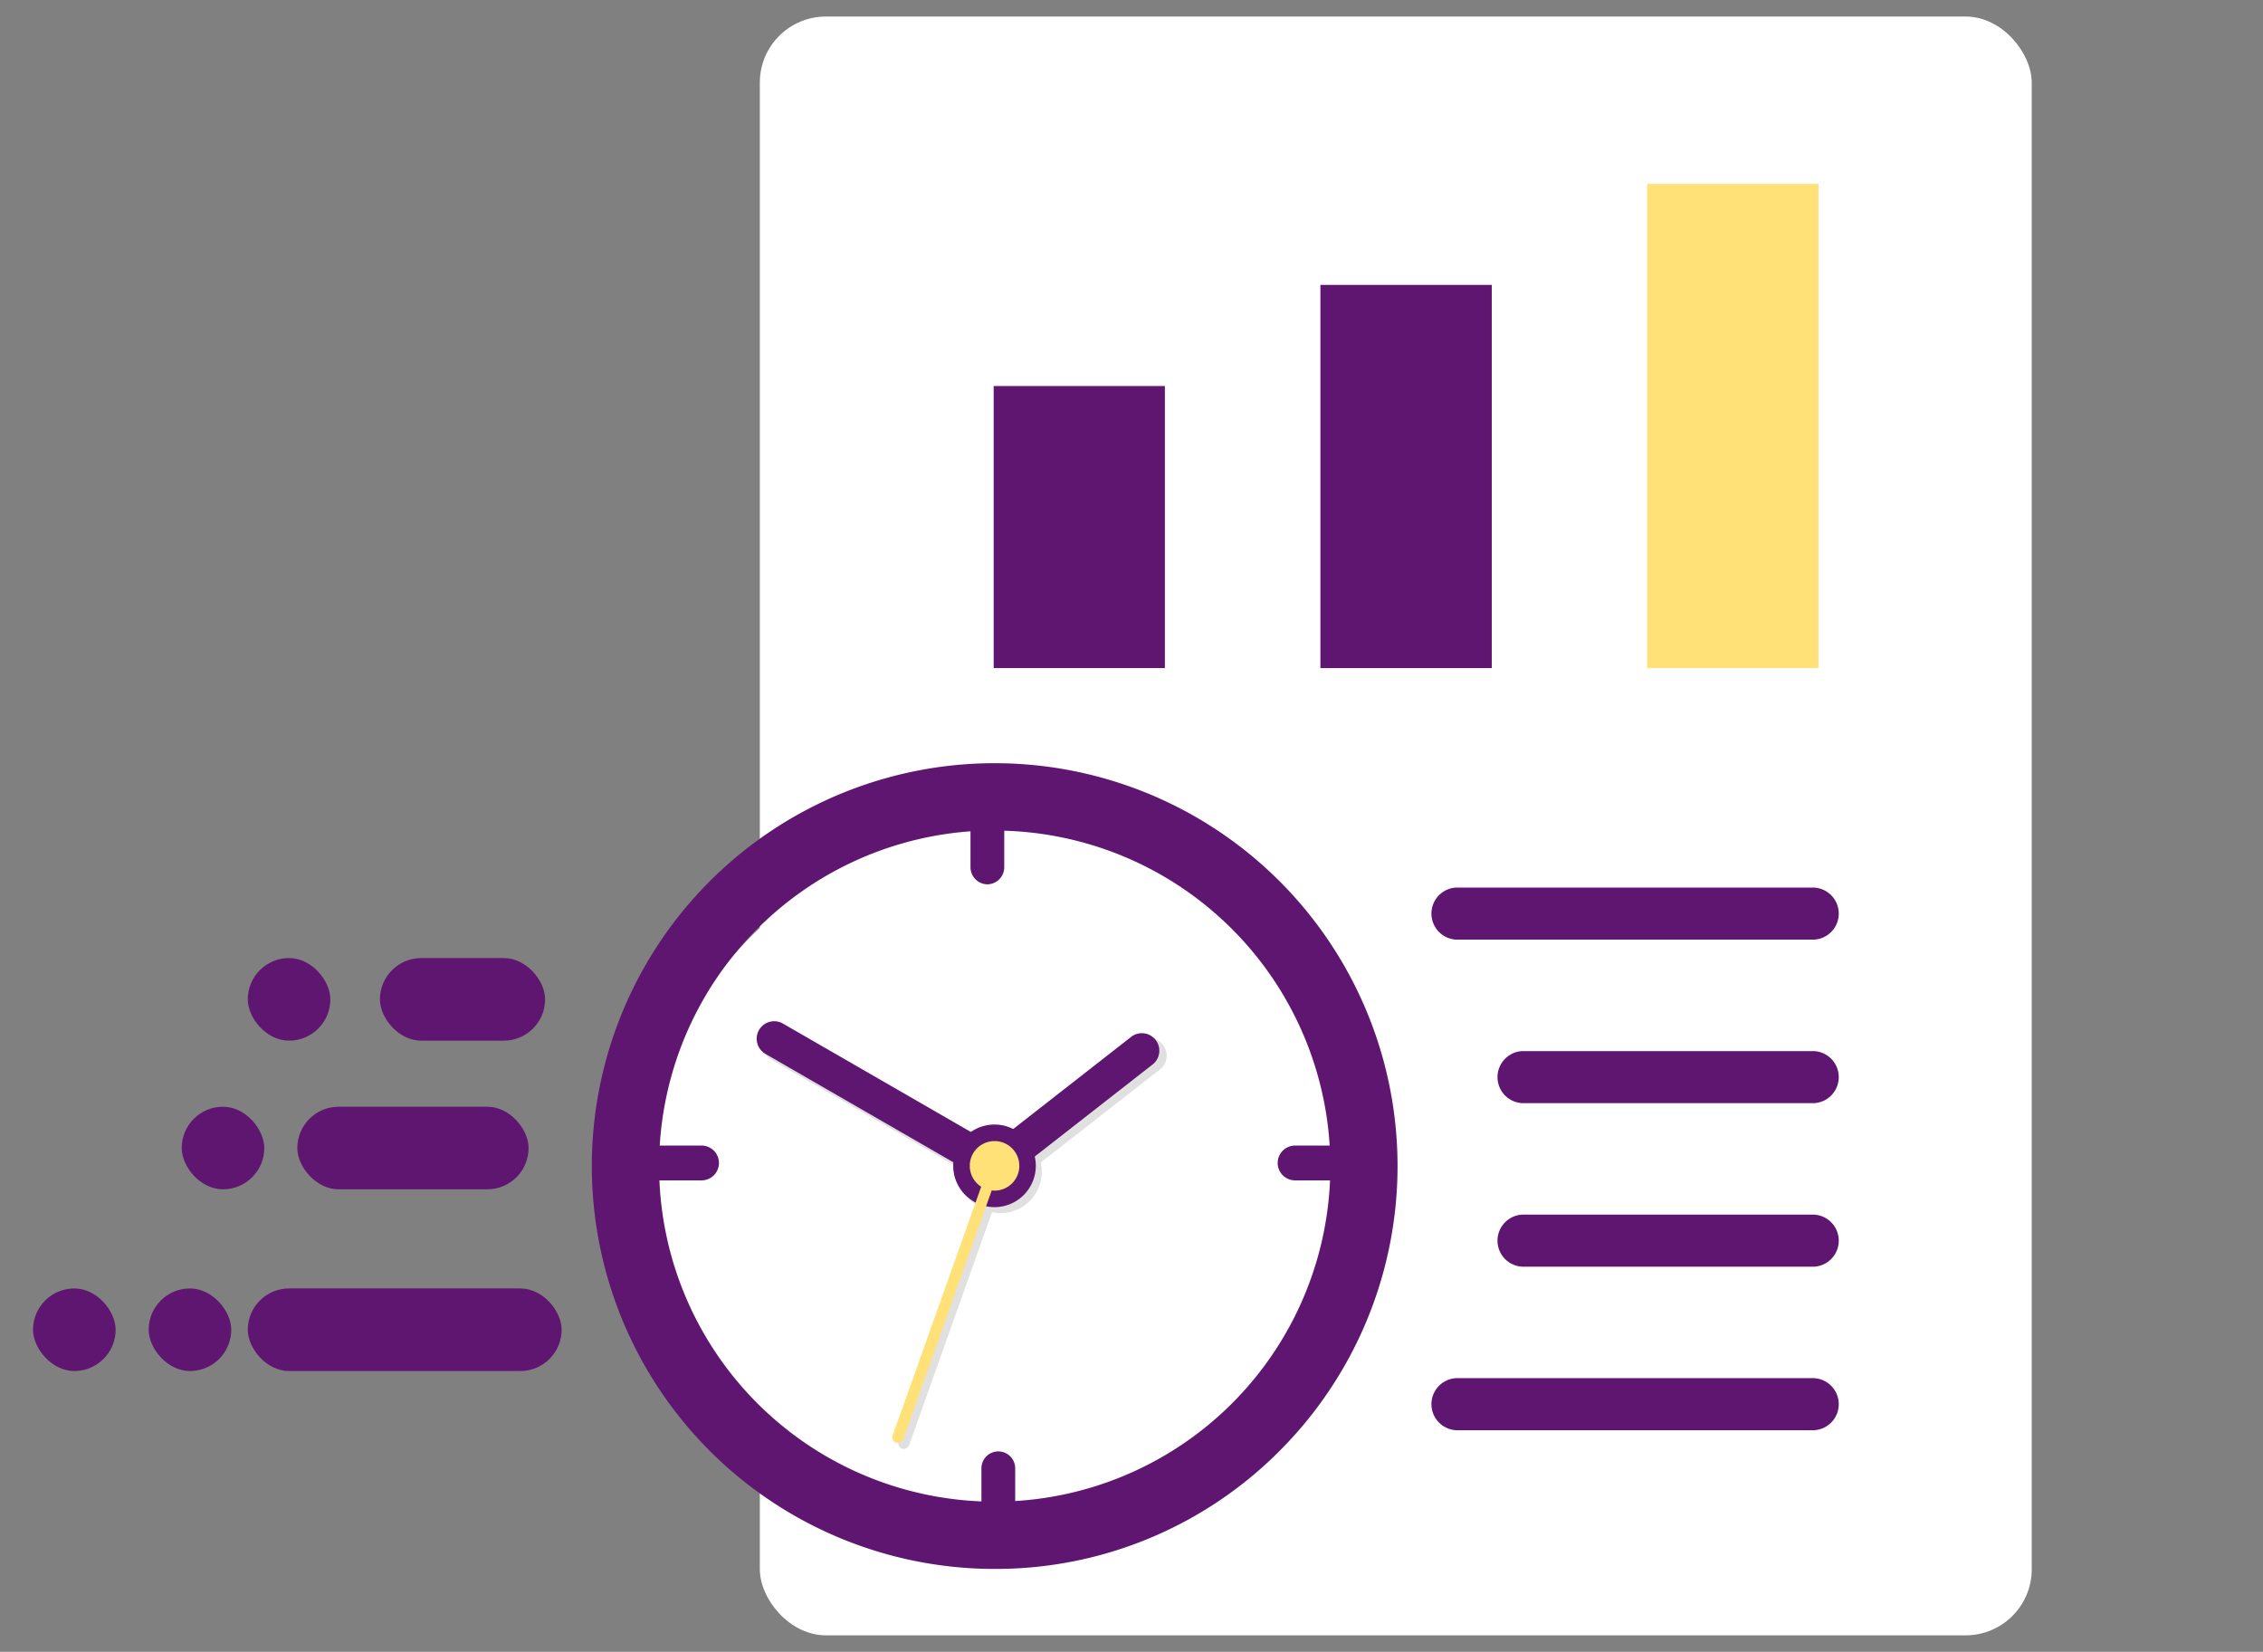
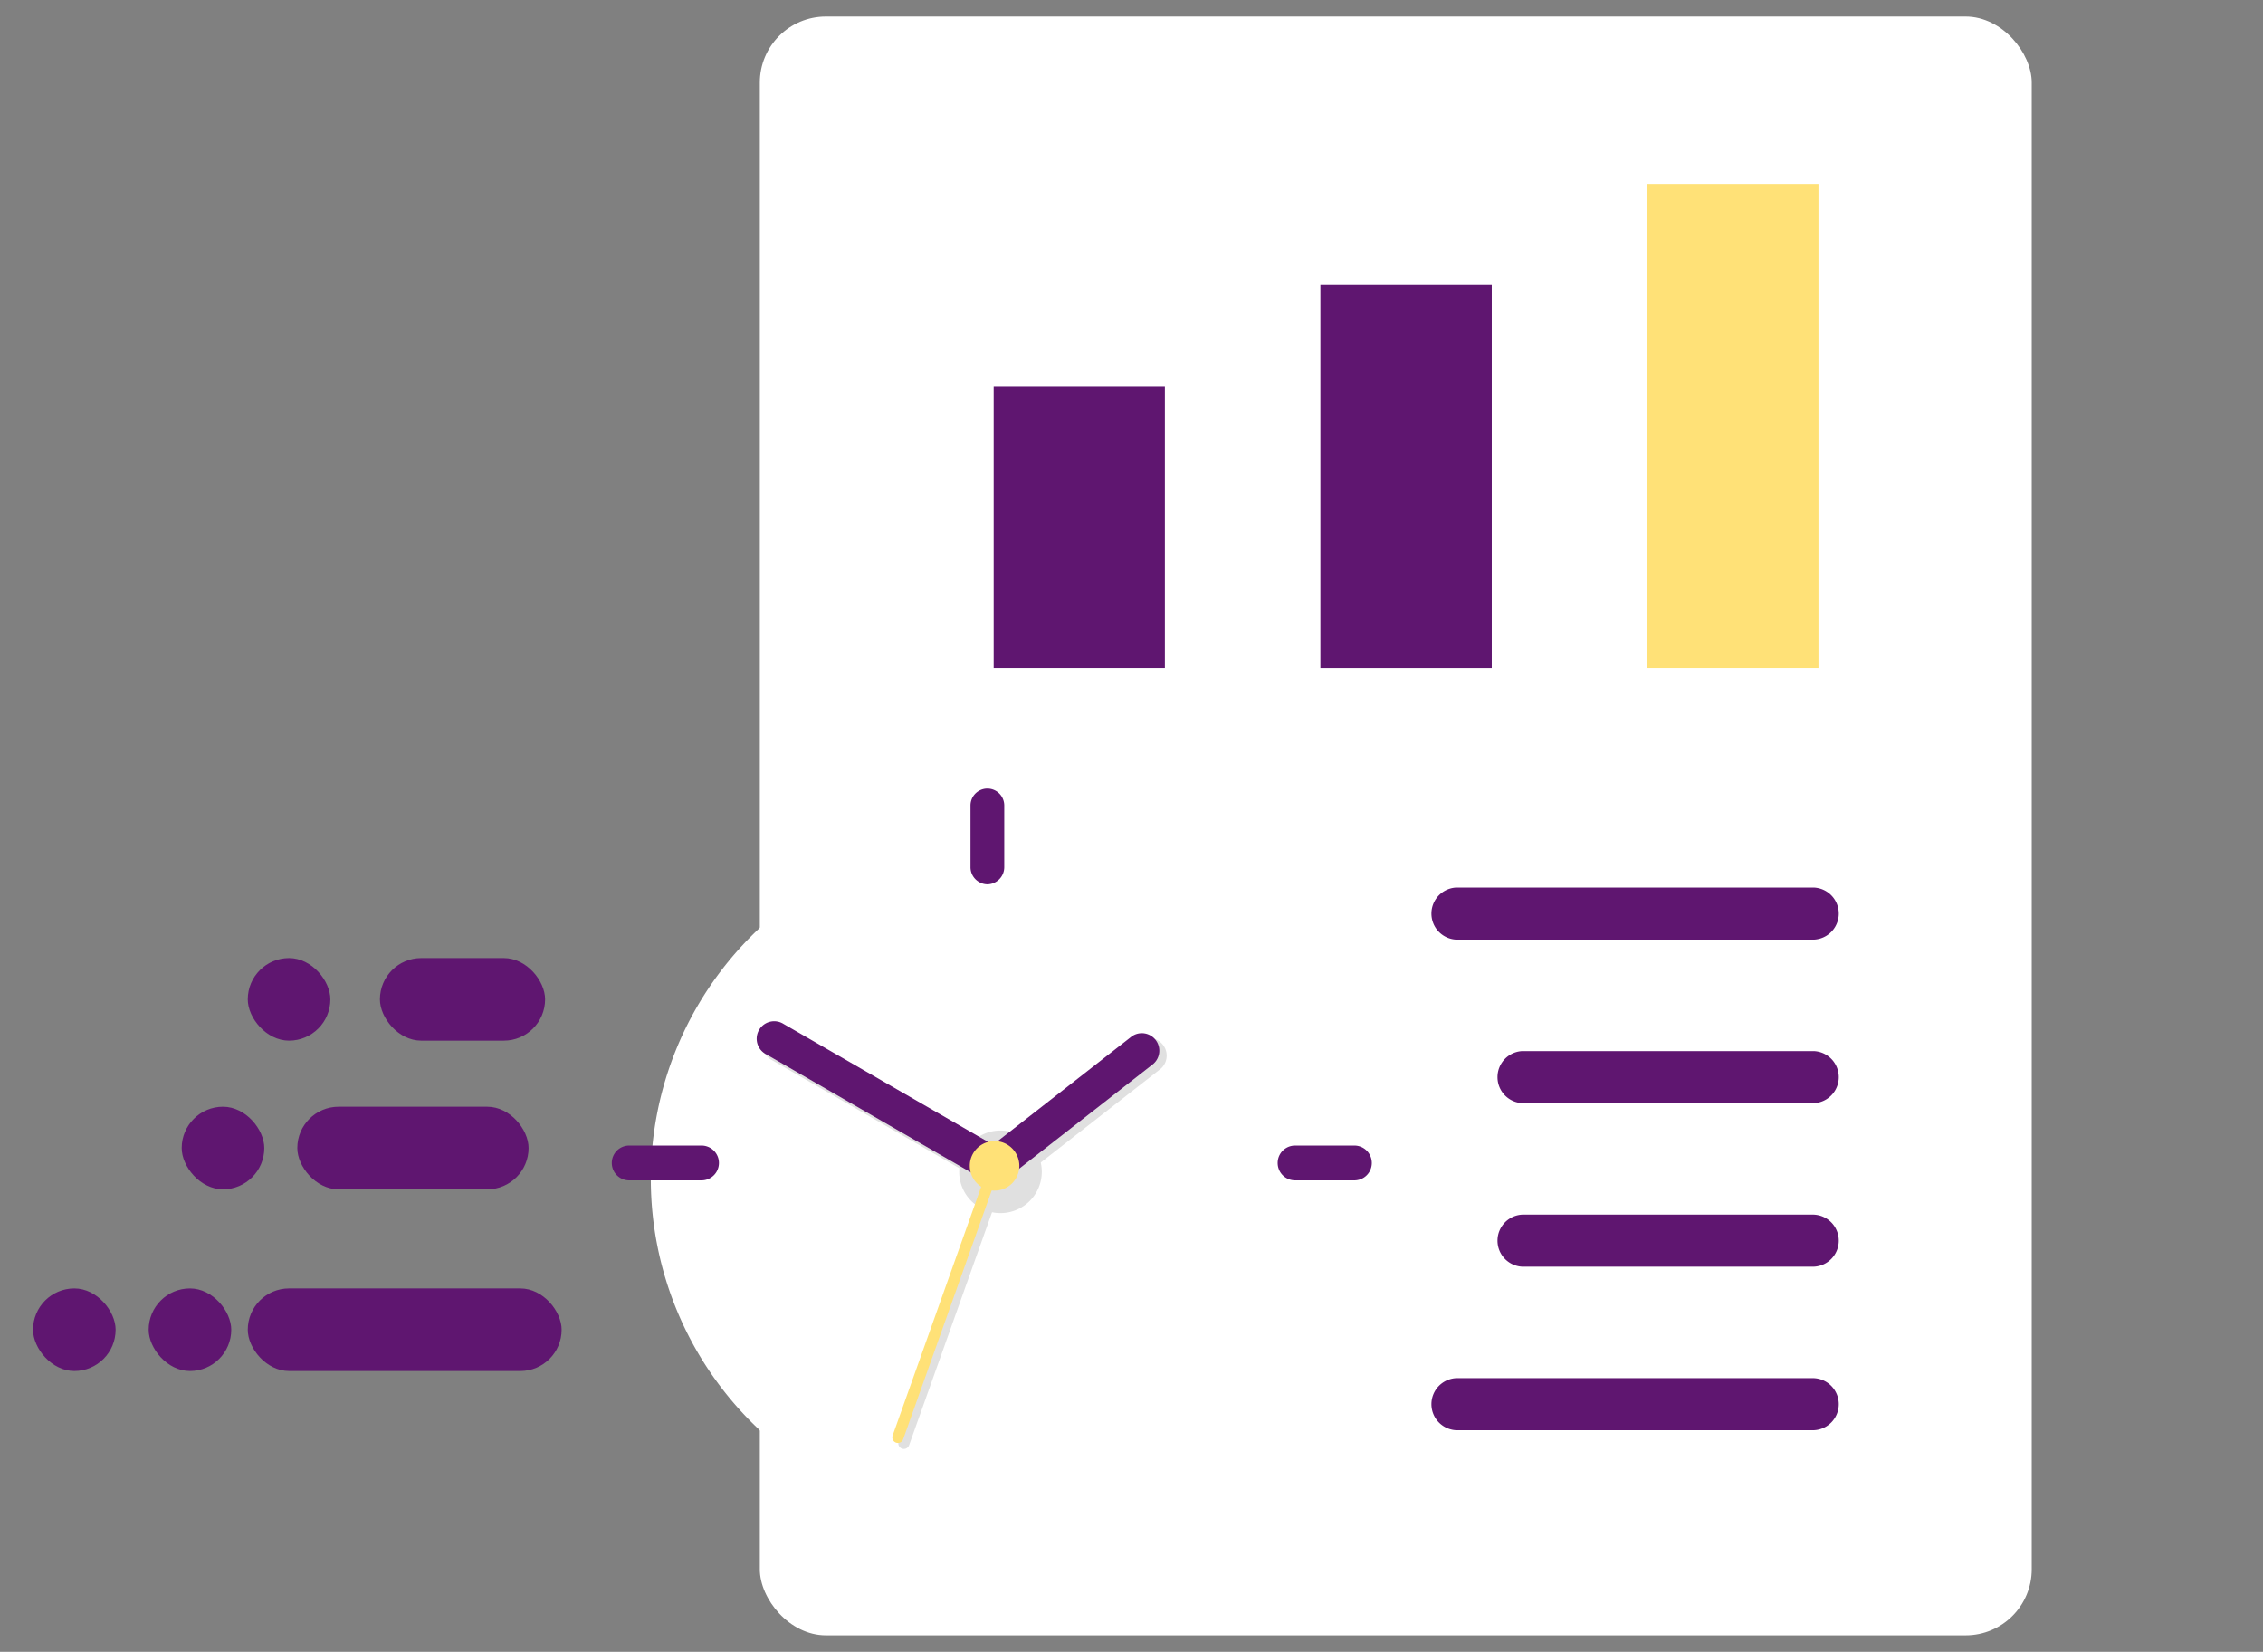
<svg xmlns="http://www.w3.org/2000/svg" width="137" height="100">
  <rect width="100%" height="100%" fill="#808080" stroke="none" />
  <defs>
    <clipPath id="a">
      <path data-name="Rectangle 36970" transform="translate(331 2291)" fill="#fff" stroke="#707070" d="M0 0h137v100H0z" />
    </clipPath>
  </defs>
  <g data-name="6" transform="translate(-331 -2291)" clip-path="url(#a)">
    <g data-name="Group 116140" transform="translate(-719.705 -1954.857)">
      <g transform="translate(1083.036 4245.858)">
        <rect data-name="Rectangle 36981" width="77" height="98" rx="4" transform="translate(13.668 1)" fill="#fff" />
        <path data-name="Path 134401" d="M67.384 11.132h10.374v29.312H67.384z" fill="#ffe177" />
        <path data-name="Path 134402" d="M47.605 17.246h10.374v23.2H47.605z" fill="#5f1670" />
        <path data-name="Path 134403" d="M27.825 23.369H38.19v17.075H27.825z" fill="#5f1670" />
        <path data-name="Path 134404" d="M77.465 53.731a1.577 1.577 0 0 1 0 3.152h-21.64a1.578 1.578 0 0 1 0-3.152zm0 9.9a1.577 1.577 0 0 1 0 3.152h-17.64a1.578 1.578 0 0 1 0-3.152zm0 9.9a1.577 1.577 0 0 1 0 3.152h-17.64a1.578 1.578 0 0 1 0-3.152zm0 9.9a1.577 1.577 0 0 1 0 3.152h-21.64a1.578 1.578 0 0 1 0-3.152z" fill="#5f1670" />
      </g>
      <g data-name="6 data">
        <path data-name="Path 134347" d="M1110.929 4338.059a20.824 20.824 0 1 0-20.824-20.824 20.824 20.824 0 0 0 20.824 20.824z" fill="#fff" />
        <g data-name="Group 116098" fill="#e0e0e0">
          <path data-name="Path 134348" d="M1111.274 4319.297a2.5 2.5 0 1 0-2.5-2.5 2.5 2.5 0 0 0 2.5 2.5z" />
          <path data-name="Path 134349" d="M1112.192 4316.268a1.057 1.057 0 0 0-.39-.39l-13.3-7.67a1.059 1.059 0 1 0-1.057 1.831l13.3 7.67a1.06 1.06 0 0 0 1.448-1.445z" />
          <path data-name="Path 134350" d="M1110.236 4316.585a1.059 1.059 0 0 0 1.69 1.044l8.96-7a1.059 1.059 0 1 0-1.3-1.669l-8.96 7a1.056 1.056 0 0 0-.386.625z" />
          <path data-name="Path 134351" d="M1111.274 4318.297a1.5 1.5 0 1 0-1.5-1.5 1.5 1.5 0 0 0 1.5 1.5z" />
          <path data-name="Path 134352" d="M1105.236 4333.515a.337.337 0 0 0 .506-.167l5.851-16.439a.337.337 0 0 0-.636-.226l-5.851 16.439a.338.338 0 0 0 .13.393z" />
        </g>
-         <path data-name="Path 134353" d="M1110.984 4318.934a2.5 2.5 0 1 0-2.571-2.431 2.5 2.5 0 0 0 2.571 2.431z" fill="#5f1670" />
        <path data-name="Path 134354" d="M1111.832 4315.906a1.057 1.057 0 0 0-.39-.39l-13.3-7.67a1.06 1.06 0 1 0-1.058 1.835l13.3 7.67a1.059 1.059 0 0 0 1.448-1.445z" fill="#5f1670" />
        <path data-name="Path 134355" d="M1109.871 4316.224a1.059 1.059 0 0 0 1.69 1.044l8.96-7a1.059 1.059 0 0 0-1.3-1.669l-8.96 7a1.056 1.056 0 0 0-.386.625z" fill="#5f1670" />
        <path data-name="Path 134356" d="M1110.914 4317.936a1.5 1.5 0 1 0-1.5-1.5 1.5 1.5 0 0 0 1.5 1.5z" fill="#ffe177" />
        <path data-name="Path 134357" d="M1104.875 4333.154a.337.337 0 0 0 .506-.167l5.851-16.439a.337.337 0 0 0-.636-.226l-5.851 16.438a.338.338 0 0 0 .13.394z" fill="#ffe177" />
-         <path data-name="Path 134371" d="M1110.925 4340.338a23.889 23.889 0 1 1 16.892-7 23.734 23.734 0 0 1-16.892 7zm0-44.708a20.818 20.818 0 1 0 20.818 20.821 20.841 20.841 0 0 0-20.818-20.813z" fill="#5f1670" stroke="#5f1670" />
-         <path data-name="Path 134373" d="M1111.142 4337.946a1.038 1.038 0 0 0 1.022-1.053v-2.147a1.022 1.022 0 1 0-2.044 0v2.145a1.038 1.038 0 0 0 1.022 1.055z" fill="#5f1670" />
        <path data-name="Path 134389" d="M1110.48 4299.393a1.038 1.038 0 0 0 1.022-1.053v-3.72a1.022 1.022 0 1 0-2.044 0v3.72a1.038 1.038 0 0 0 1.022 1.053z" fill="#5f1670" />
        <path data-name="Path 134374" d="M1129.076 4317.315h3.656a1.054 1.054 0 0 0 0-2.107h-3.656a1.054 1.054 0 0 0 0 2.107z" fill="#5f1670" />
        <path data-name="Path 134375" d="M1088.764 4317.315h4.444a1.054 1.054 0 0 0 0-2.107h-4.444a1.054 1.054 0 0 0 0 2.107z" fill="#5f1670" />
      </g>
      <rect data-name="Rectangle 36974" width="19" height="5" rx="2.5" transform="translate(1065.705 4323.857)" fill="#5f1670" />
      <rect data-name="Rectangle 36977" width="14" height="5" rx="2.5" transform="translate(1068.705 4312.857)" fill="#5f1670" />
      <rect data-name="Rectangle 36980" width="10" height="5" rx="2.5" transform="translate(1073.705 4303.857)" fill="#5f1670" />
      <rect data-name="Rectangle 36975" width="5" height="5" rx="2.5" transform="translate(1052.705 4323.857)" fill="#5f1670" />
      <rect data-name="Rectangle 36976" width="5" height="5" rx="2.5" transform="translate(1059.705 4323.857)" fill="#5f1670" />
      <rect data-name="Rectangle 36978" width="5" height="5" rx="2.5" transform="translate(1061.705 4312.857)" fill="#5f1670" />
      <rect data-name="Rectangle 36979" width="5" height="5" rx="2.5" transform="translate(1065.705 4303.857)" fill="#5f1670" />
    </g>
  </g>
</svg>